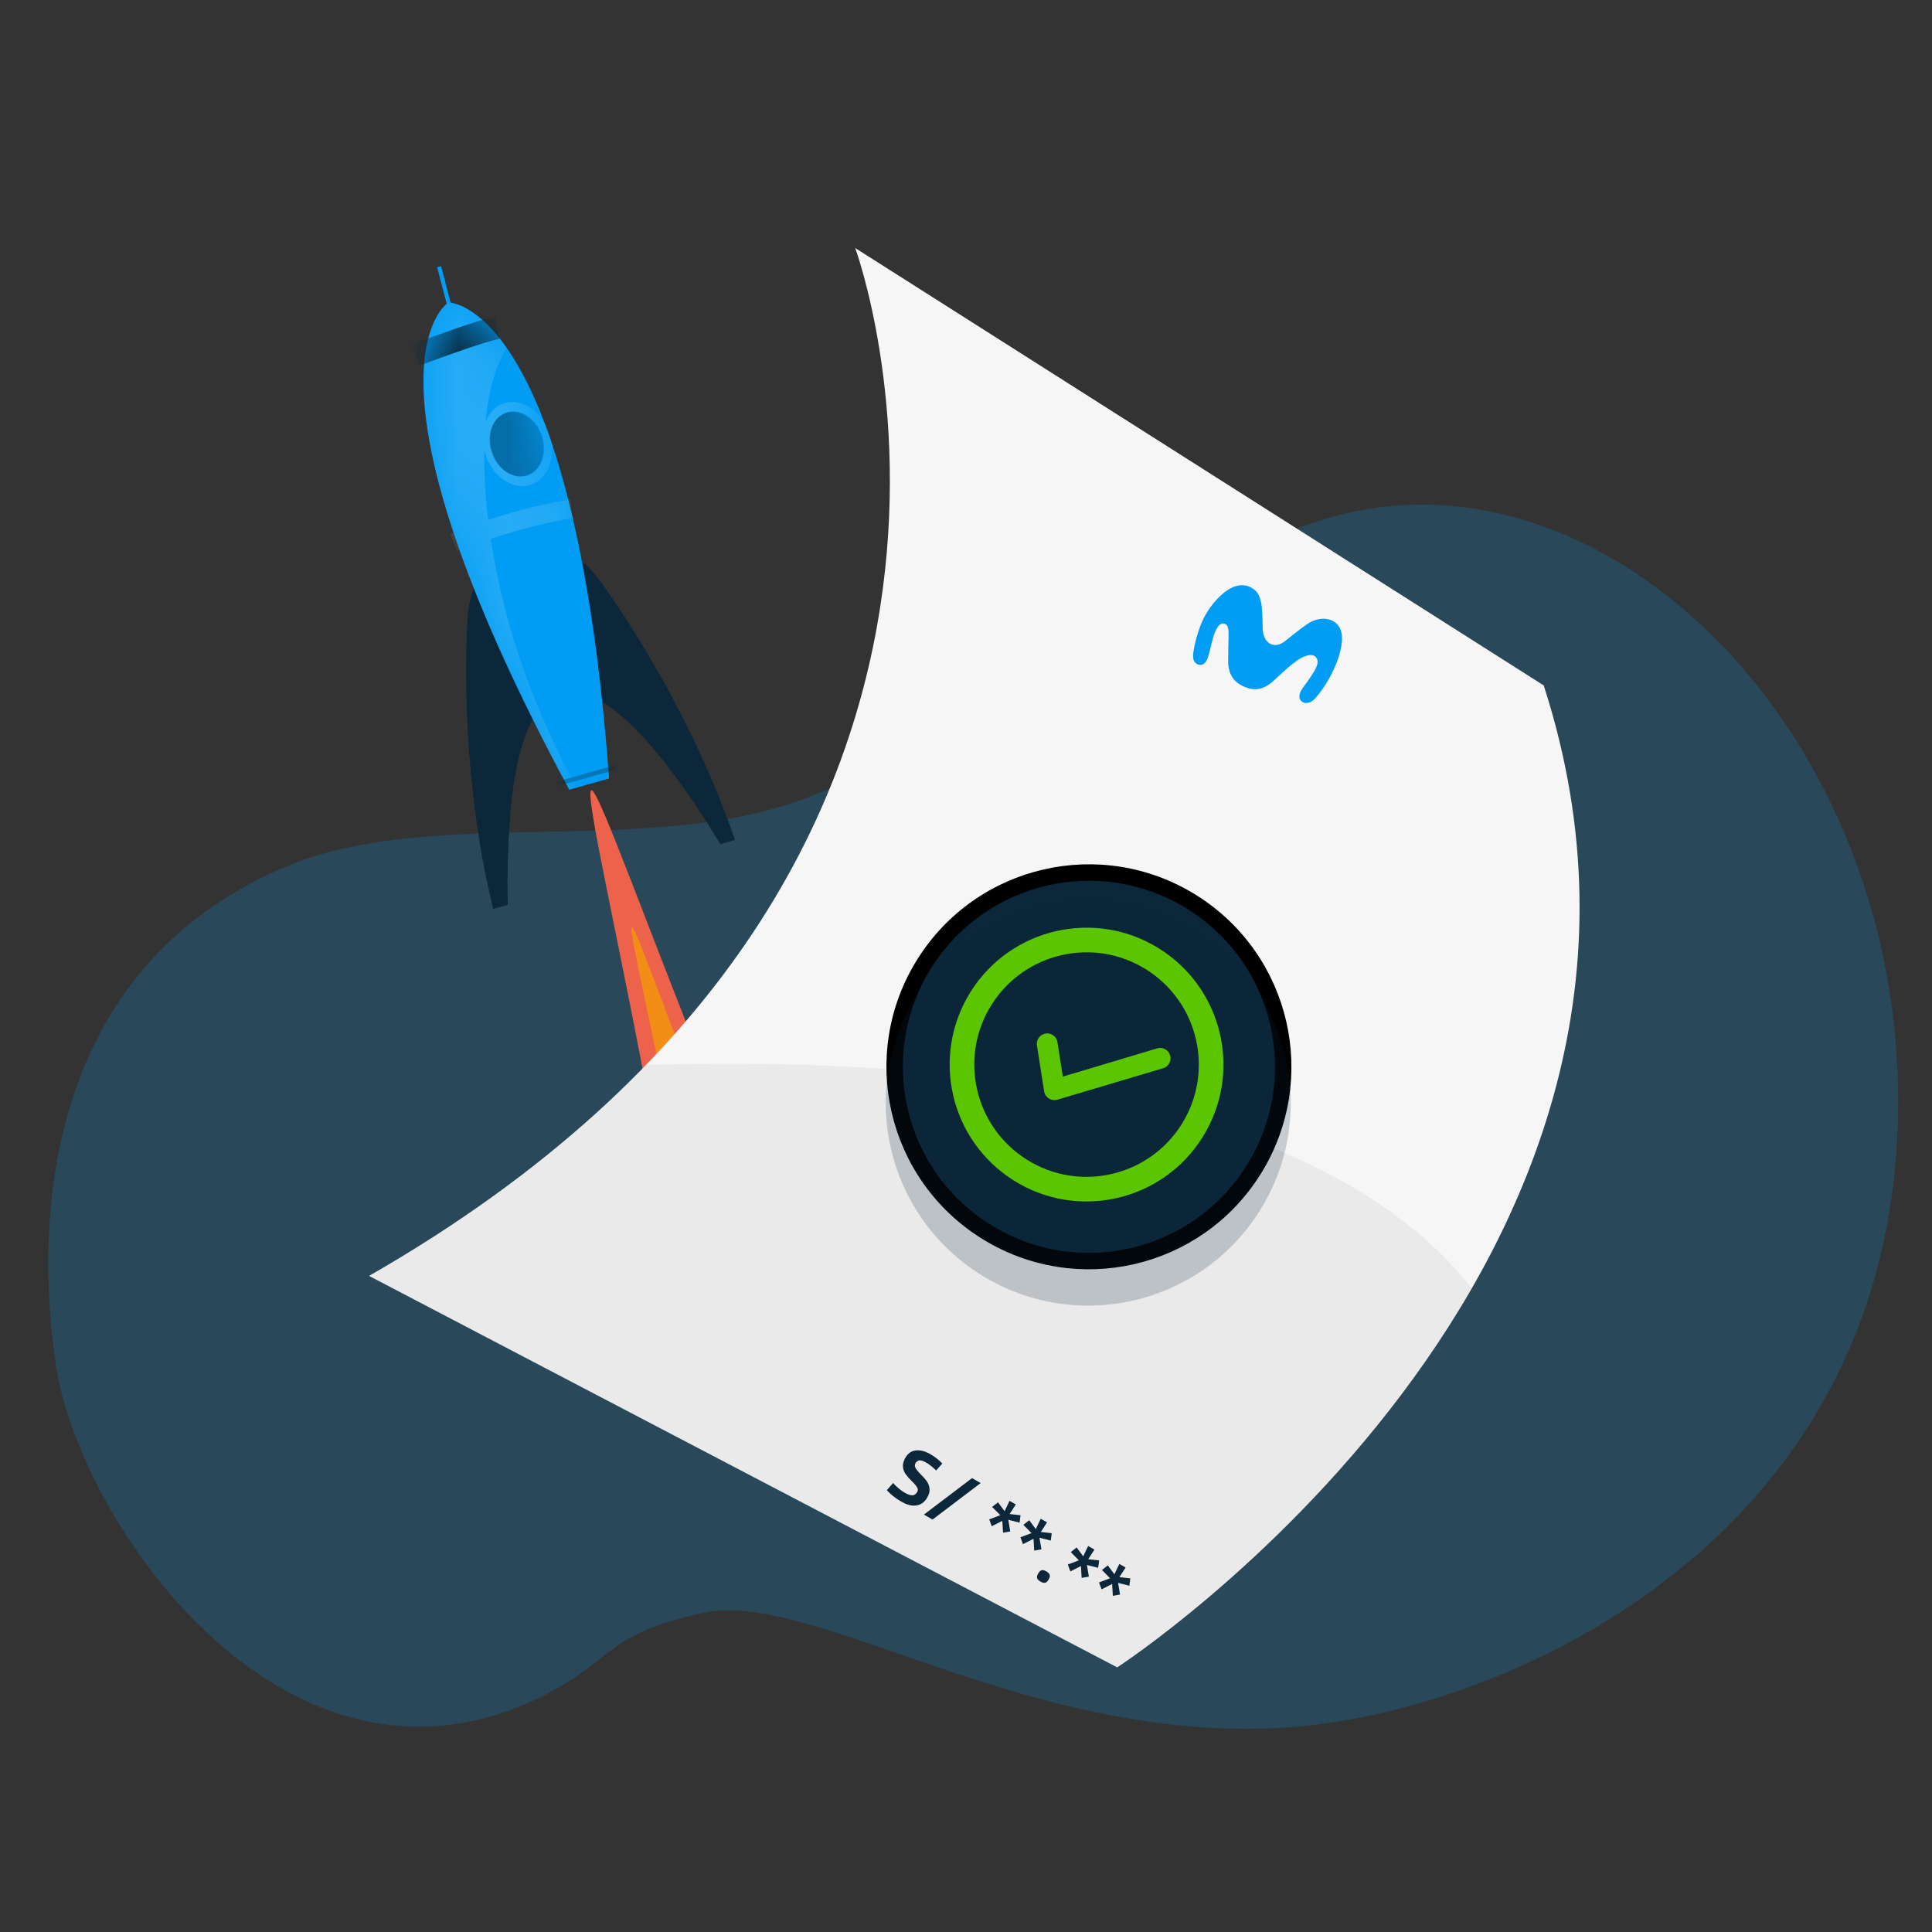
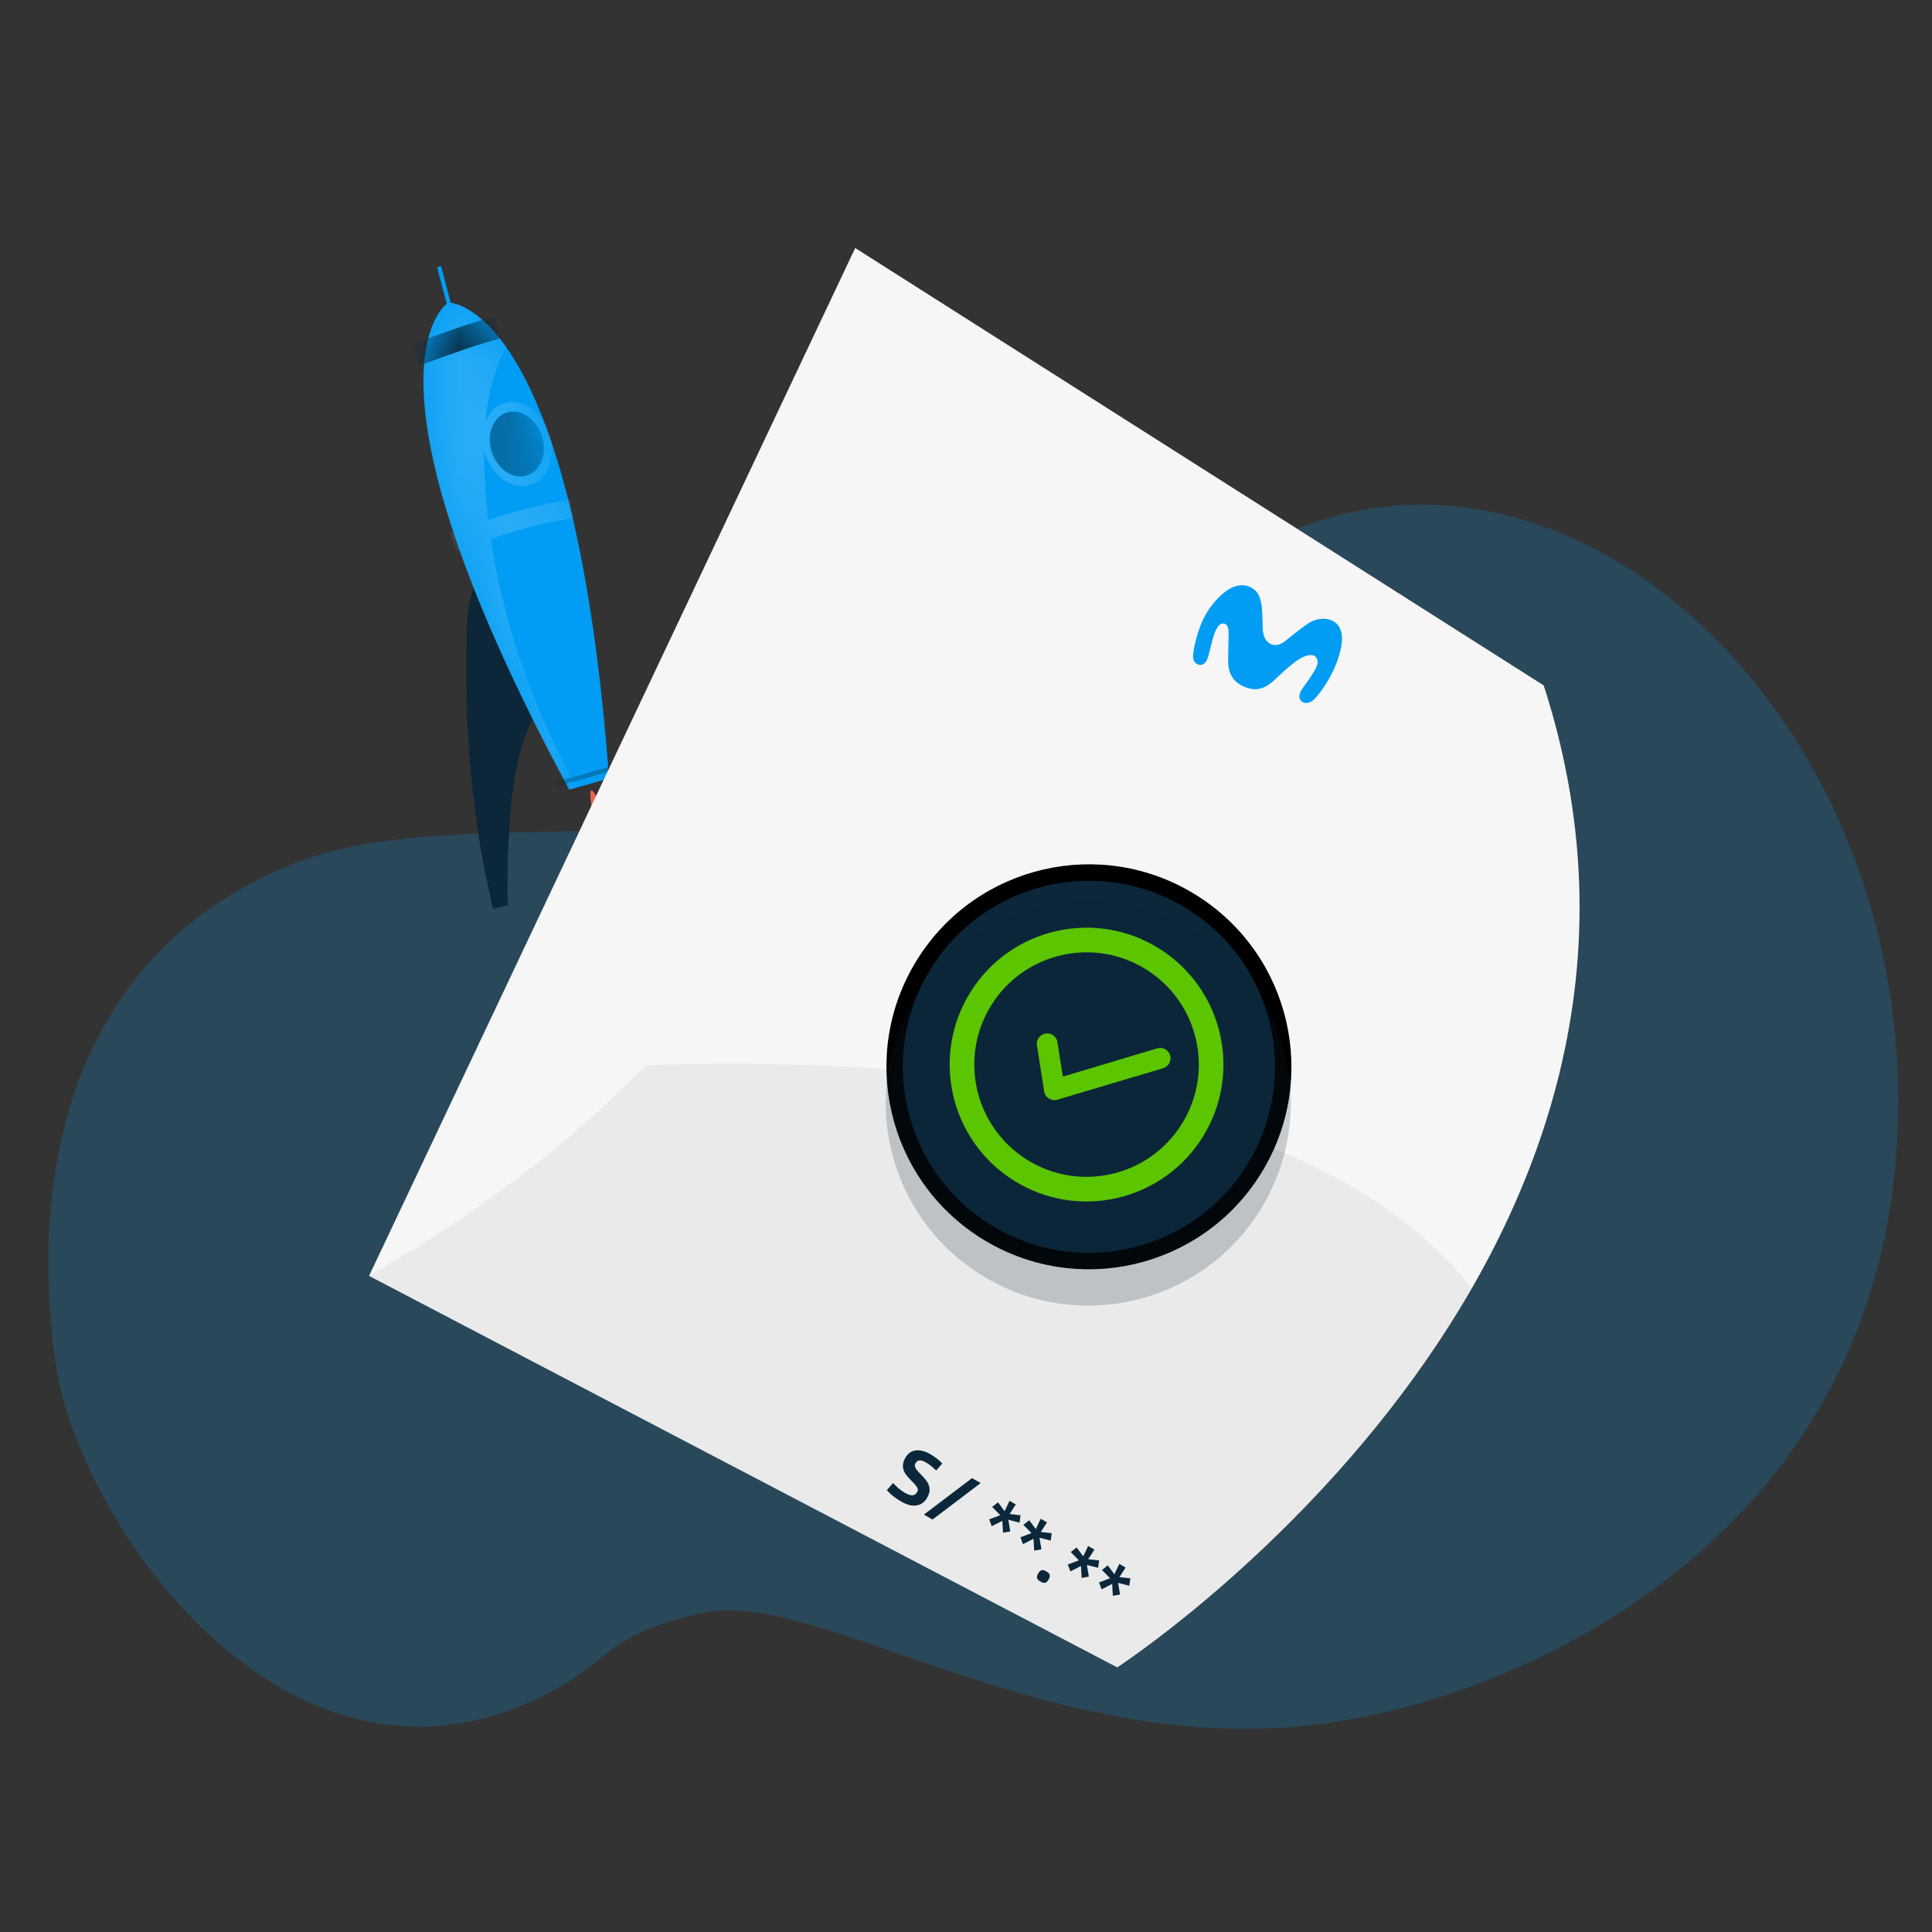
<svg xmlns="http://www.w3.org/2000/svg" width="40" height="40" viewBox="0 0 40 40" fill="none">
  <rect x="0" y="0" width="40" height="40" fill="#333333" stroke="none" />
  <path d="M11.021 35.216C12.774 34.411 12.391 33.861 14.57 33.391C16.85 32.9 21.353 36.168 26.748 35.758C30.94 35.44 38.685 32.205 39.264 23.822C39.847 15.439 33.191 8.767 27.191 10.824C22.842 12.315 20.276 15.101 16.778 16.489C13.536 17.776 8.991 16.68 5.995 17.912C1.161 19.902 0.654 24.788 1.152 28.238C1.633 31.515 5.85 37.582 11.021 35.216Z" fill="#019DF4" fill-opacity="0.2" />
  <path d="M12.244 16.363C12.087 16.4 12.845 19.573 13.546 23.425L14.951 23.026C13.467 19.398 12.394 16.315 12.244 16.363Z" fill="#EC624B" />
  <path d="M13.076 19.228C13.06 19.456 13.485 21.218 13.894 23.326L14.625 23.119C13.782 20.988 13.164 19.18 13.085 19.203L13.076 19.228Z" fill="#F28D15" />
  <rect width="1.283" height="0.085" transform="matrix(-0.253 -0.967 -0.969 0.246 9.457 6.751)" fill="#019DF4" />
  <path d="M9.954 12.073C9.934 12.029 9.874 12.029 9.855 12.073C9.754 12.3 9.698 12.542 9.682 12.791C9.626 13.773 9.586 16.219 10.211 18.82L10.515 18.733C10.515 18.733 10.386 15.758 11.118 14.761L9.954 12.073Z" fill="#0B2739" />
  <path d="M10.565 16.854C10.52 17.345 10.509 17.815 10.507 18.159C10.36 18.179 10.214 18.189 10.07 18.191C9.593 15.832 9.631 13.694 9.685 12.79C9.701 12.541 9.758 12.299 9.858 12.072C9.878 12.031 9.935 12.033 9.954 12.073L10.958 14.385C10.671 14.711 10.435 14.98 10.222 15.32C9.925 15.794 9.866 16.292 10.071 16.609C10.216 16.826 10.375 16.883 10.565 16.854Z" fill="#0B2739" />
-   <path d="M11.8 11.546C11.794 11.502 11.844 11.47 11.88 11.495C12.087 11.634 12.266 11.81 12.414 12.012C12.991 12.814 14.348 14.864 15.217 17.391L14.913 17.478C14.913 17.478 13.417 14.891 12.26 14.431L11.8 11.546Z" fill="#0B2739" />
  <path d="M9.329 6.266C9.676 6.316 11.933 6.999 12.61 16.117L12.198 16.234L11.787 16.351C7.441 8.275 8.983 6.513 9.25 6.288C9.273 6.268 9.299 6.26 9.329 6.266Z" fill="#019DF4" />
  <mask id="mask0_386_6250" style="mask-type:alpha" maskUnits="userSpaceOnUse" x="8" y="6" width="5" height="11">
    <path d="M9.329 6.266C9.676 6.316 11.933 6.999 12.61 16.117L12.198 16.234L11.787 16.351C7.441 8.275 8.983 6.513 9.25 6.288C9.273 6.268 9.299 6.26 9.329 6.266Z" fill="#019DF4" />
  </mask>
  <g mask="url(#mask0_386_6250)">
    <path opacity="0.15" d="M9.251 6.288C9.057 6.45 8.191 7.426 9.384 11.023C9.362 11.032 9.339 11.04 9.317 11.049L9.391 11.229L9.464 11.409C9.479 11.404 9.494 11.398 9.509 11.392C9.971 12.699 10.689 14.327 11.78 16.352L11.928 16.31C11.367 15.236 10.895 14.157 10.561 12.99C10.383 12.366 10.251 11.753 10.16 11.155C10.558 11.022 10.907 10.927 11.183 10.861C11.397 10.81 11.568 10.777 11.684 10.757C11.741 10.746 11.786 10.739 11.816 10.734C11.83 10.732 11.841 10.73 11.849 10.729C11.852 10.729 11.855 10.729 11.857 10.729L11.858 10.728C11.858 10.728 11.858 10.724 11.833 10.536C11.811 10.374 11.808 10.348 11.807 10.344L11.805 10.343L11.802 10.344C11.8 10.345 11.796 10.345 11.793 10.346C11.784 10.347 11.771 10.348 11.754 10.351C11.722 10.356 11.674 10.364 11.613 10.375C11.49 10.396 11.312 10.431 11.091 10.483C10.822 10.547 10.487 10.639 10.106 10.764C10.047 10.272 10.019 9.79 10.025 9.32C10.031 9.346 10.037 9.373 10.046 9.399C10.21 9.911 10.674 10.179 11.043 10.014C11.379 9.865 11.514 9.409 11.38 8.984C11.241 8.56 10.866 8.267 10.506 8.33C10.295 8.369 10.134 8.522 10.052 8.732C10.101 8.144 10.244 7.621 10.487 7.2C9.939 6.415 9.473 6.285 9.329 6.265C9.302 6.259 9.273 6.267 9.251 6.288ZM10.551 8.522C10.833 8.47 11.123 8.699 11.23 9.03C11.334 9.361 11.228 9.714 10.968 9.83C10.681 9.961 10.319 9.752 10.192 9.353C10.065 8.954 10.238 8.579 10.551 8.522Z" fill="white" />
    <path opacity="0.4" d="M10.179 9.355C10.304 9.749 10.664 9.951 10.953 9.824C11.212 9.708 11.319 9.359 11.217 9.032C11.111 8.705 10.818 8.477 10.54 8.532C10.227 8.589 10.053 8.96 10.179 9.355Z" fill="#0B2739" />
    <path d="M10.293 6.787C9.966 6.852 9.17 7.138 8.603 7.35" stroke="#0B2739" stroke-width="0.467" stroke-miterlimit="10" />
    <path d="M11.51 16.189L12.745 15.838L12.772 15.929L11.536 16.28L11.51 16.189Z" fill="#0B2739" />
  </g>
-   <path d="M7.641 26.416L23.131 34.521C23.131 34.521 35.86 26.257 31.961 14.191L17.706 5.135C17.706 5.135 22.43 17.936 7.641 26.416Z" fill="#F6F6F6" />
+   <path d="M7.641 26.416L23.131 34.521C23.131 34.521 35.86 26.257 31.961 14.191L17.706 5.135Z" fill="#F6F6F6" />
  <g style="mix-blend-mode:multiply" opacity="0.05">
    <path d="M23.13 34.521C23.13 34.521 27.642 31.591 30.471 26.674C27.101 22.362 18.666 21.885 13.369 22.052C11.897 23.571 10.023 25.05 7.64 26.417L23.13 34.521Z" fill="black" />
  </g>
  <path d="M25.911 12.168C25.795 12.103 25.549 12.037 25.213 12.389C25.055 12.552 24.931 12.747 24.851 12.96C24.783 13.139 24.734 13.325 24.706 13.514C24.701 13.553 24.701 13.594 24.705 13.633C24.716 13.722 24.797 13.764 24.84 13.767C24.887 13.77 24.954 13.749 24.998 13.64C25.019 13.58 25.037 13.519 25.051 13.457C25.086 13.315 25.123 13.14 25.18 13.033C25.256 12.89 25.32 12.903 25.36 12.916C25.428 12.937 25.438 13.034 25.437 13.146C25.434 13.28 25.427 13.516 25.427 13.699C25.427 13.864 25.482 14.074 25.7 14.188C25.922 14.306 26.131 14.313 26.369 14.094C26.547 13.929 26.677 13.804 26.834 13.69C27.014 13.559 27.172 13.525 27.243 13.604C27.308 13.678 27.281 13.771 27.212 13.892C27.151 13.994 27.084 14.093 27.012 14.188C26.982 14.228 26.954 14.27 26.93 14.313C26.895 14.384 26.884 14.469 26.952 14.524C27.025 14.581 27.127 14.553 27.199 14.489C27.231 14.458 27.261 14.425 27.288 14.39C27.4 14.251 27.497 14.1 27.576 13.939C27.683 13.727 27.753 13.518 27.779 13.317C27.804 13.124 27.757 12.964 27.629 12.877C27.486 12.781 27.258 12.783 27.054 12.928C26.866 13.06 26.692 13.208 26.597 13.28C26.502 13.351 26.406 13.377 26.309 13.334C26.19 13.28 26.142 13.141 26.142 12.98C26.141 12.841 26.134 12.572 26.108 12.468C26.083 12.37 26.059 12.251 25.911 12.168Z" fill="#019DF4" />
  <path d="M18.652 31.084C18.534 31.016 18.437 30.939 18.361 30.852L18.491 30.704C18.524 30.742 18.563 30.78 18.607 30.817C18.652 30.854 18.692 30.883 18.729 30.904C18.795 30.942 18.848 30.96 18.888 30.959C18.93 30.958 18.963 30.935 18.989 30.891C19.008 30.858 19.007 30.826 18.987 30.793C18.968 30.761 18.933 30.719 18.88 30.668C18.826 30.614 18.783 30.566 18.752 30.523C18.721 30.48 18.701 30.43 18.695 30.373C18.688 30.315 18.704 30.252 18.744 30.183C18.798 30.089 18.871 30.038 18.963 30.029C19.056 30.019 19.156 30.046 19.263 30.108C19.31 30.134 19.355 30.165 19.399 30.2C19.443 30.234 19.48 30.268 19.509 30.301L19.382 30.445C19.31 30.374 19.24 30.318 19.171 30.279C19.115 30.246 19.069 30.232 19.035 30.236C19.001 30.24 18.975 30.259 18.956 30.291C18.942 30.316 18.938 30.34 18.944 30.365C18.951 30.389 18.964 30.412 18.982 30.435C19 30.458 19.027 30.488 19.064 30.526C19.118 30.579 19.16 30.627 19.19 30.671C19.221 30.713 19.239 30.763 19.245 30.82C19.252 30.877 19.235 30.939 19.197 31.007C19.148 31.091 19.083 31.143 19.001 31.163C18.949 31.176 18.894 31.176 18.838 31.163C18.783 31.15 18.721 31.124 18.652 31.084ZM20.125 30.603L20.304 30.705L19.307 31.461L19.129 31.358L20.125 30.603ZM20.481 31.457L20.71 31.37L20.541 31.199L20.663 31.104L20.799 31.287L20.901 31.073L21.032 31.148L20.903 31.346L21.129 31.372L21.109 31.525L20.876 31.465L20.916 31.707L20.767 31.733L20.752 31.488L20.533 31.599L20.481 31.457ZM21.127 31.828L21.356 31.741L21.187 31.57L21.309 31.475L21.445 31.658L21.547 31.444L21.678 31.519L21.549 31.718L21.775 31.743L21.755 31.896L21.521 31.837L21.562 32.078L21.412 32.104L21.398 31.859L21.179 31.97L21.127 31.828ZM21.537 32.742C21.503 32.722 21.481 32.7 21.473 32.675C21.465 32.651 21.47 32.621 21.49 32.586L21.5 32.569C21.52 32.535 21.543 32.515 21.568 32.509C21.593 32.504 21.623 32.511 21.658 32.531L21.668 32.537C21.703 32.557 21.724 32.579 21.732 32.604C21.741 32.629 21.735 32.658 21.715 32.693L21.705 32.71C21.685 32.744 21.663 32.764 21.637 32.77C21.612 32.775 21.581 32.767 21.547 32.748L21.537 32.742ZM22.108 32.392L22.337 32.305L22.169 32.134L22.291 32.039L22.427 32.222L22.529 32.008L22.659 32.083L22.53 32.282L22.757 32.307L22.736 32.46L22.503 32.401L22.544 32.642L22.394 32.669L22.38 32.423L22.161 32.535L22.108 32.392ZM22.754 32.763L22.983 32.676L22.815 32.505L22.936 32.41L23.072 32.593L23.175 32.379L23.305 32.454L23.176 32.653L23.402 32.678L23.382 32.831L23.149 32.772L23.189 33.013L23.04 33.04L23.026 32.794L22.807 32.906L22.754 32.763Z" fill="#0B2739" />
  <circle cx="22.545" cy="22.087" r="4.022" transform="rotate(32.016 22.545 22.087)" fill="#0B2739" stroke="black" stroke-width="0.34" />
  <circle cx="22.531" cy="22.839" r="4.192" transform="rotate(32.016 22.531 22.839)" fill="#0B2739" fill-opacity="0.2" />
  <path d="M21.618 22.596C21.638 22.724 21.767 22.805 21.891 22.768L24.081 22.117C24.195 22.083 24.26 21.963 24.226 21.85C24.193 21.736 24.073 21.671 23.96 21.705L22.005 22.29L21.893 21.576C21.875 21.459 21.765 21.379 21.648 21.398C21.53 21.417 21.45 21.527 21.469 21.644L21.618 22.596Z" fill="#5BC500" />
  <circle cx="22.496" cy="22.041" r="2.579" transform="rotate(32.016 22.496 22.041)" stroke="#5BC500" stroke-width="0.51" />
</svg>